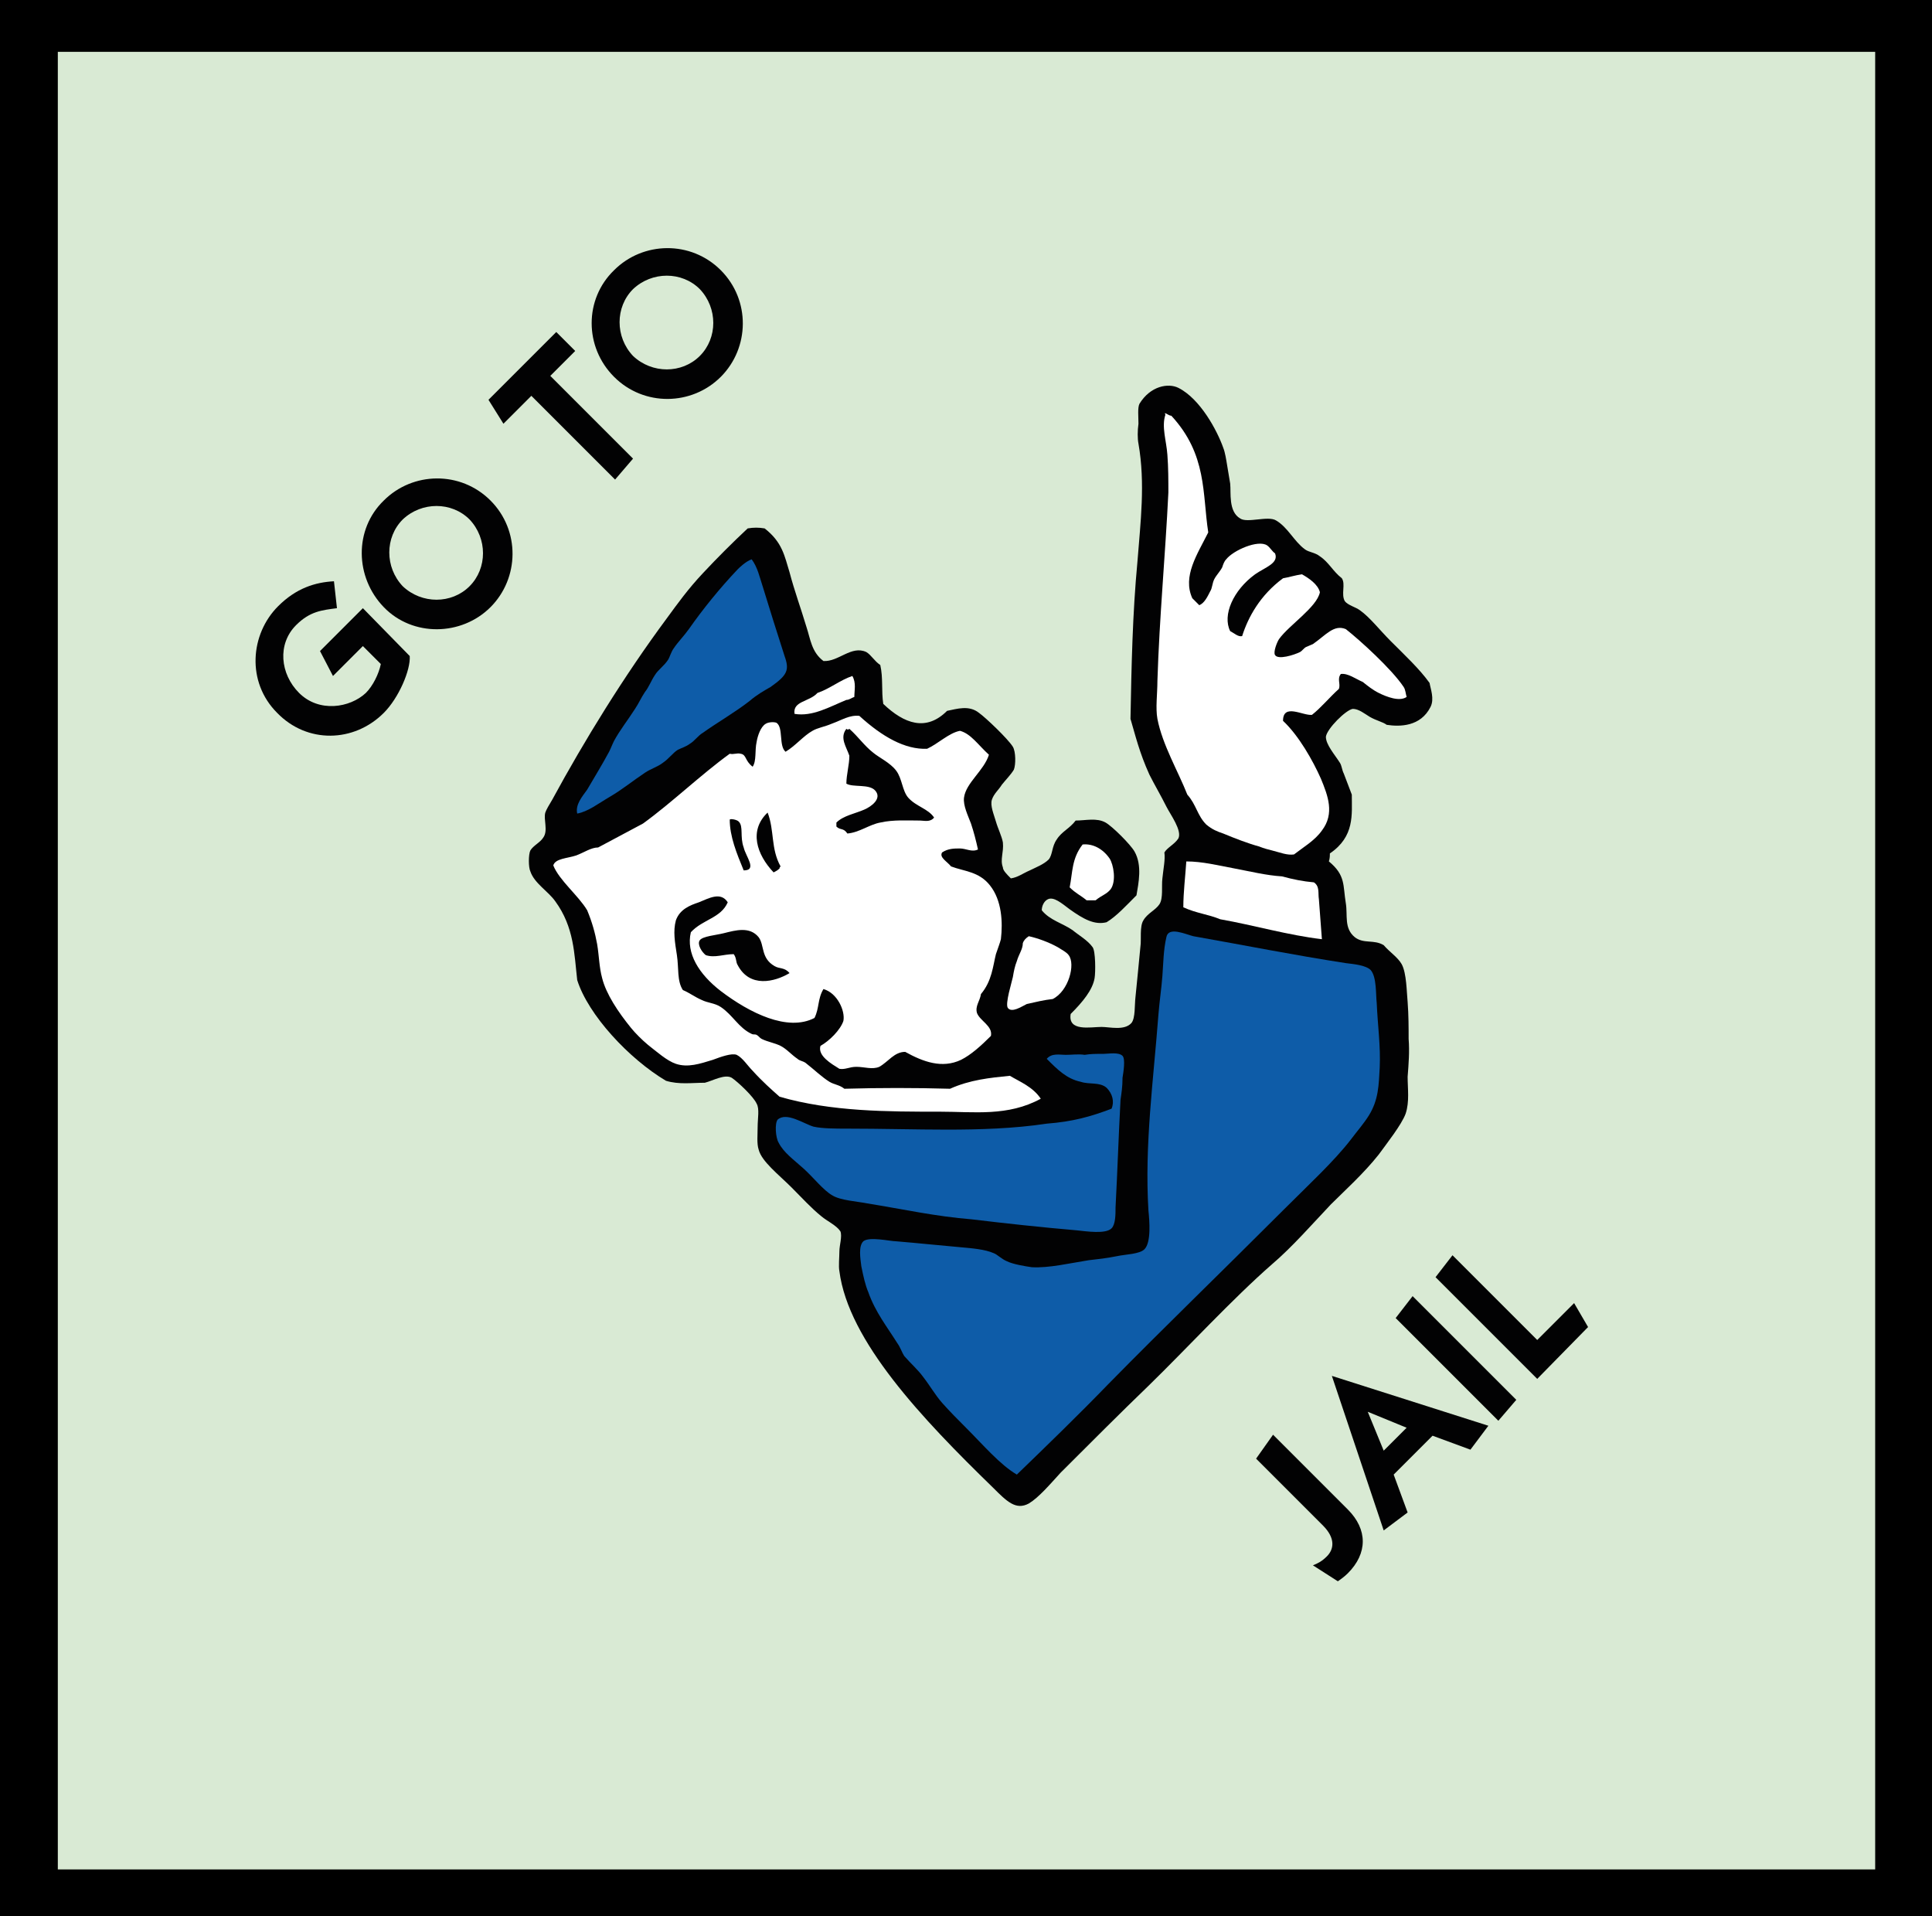
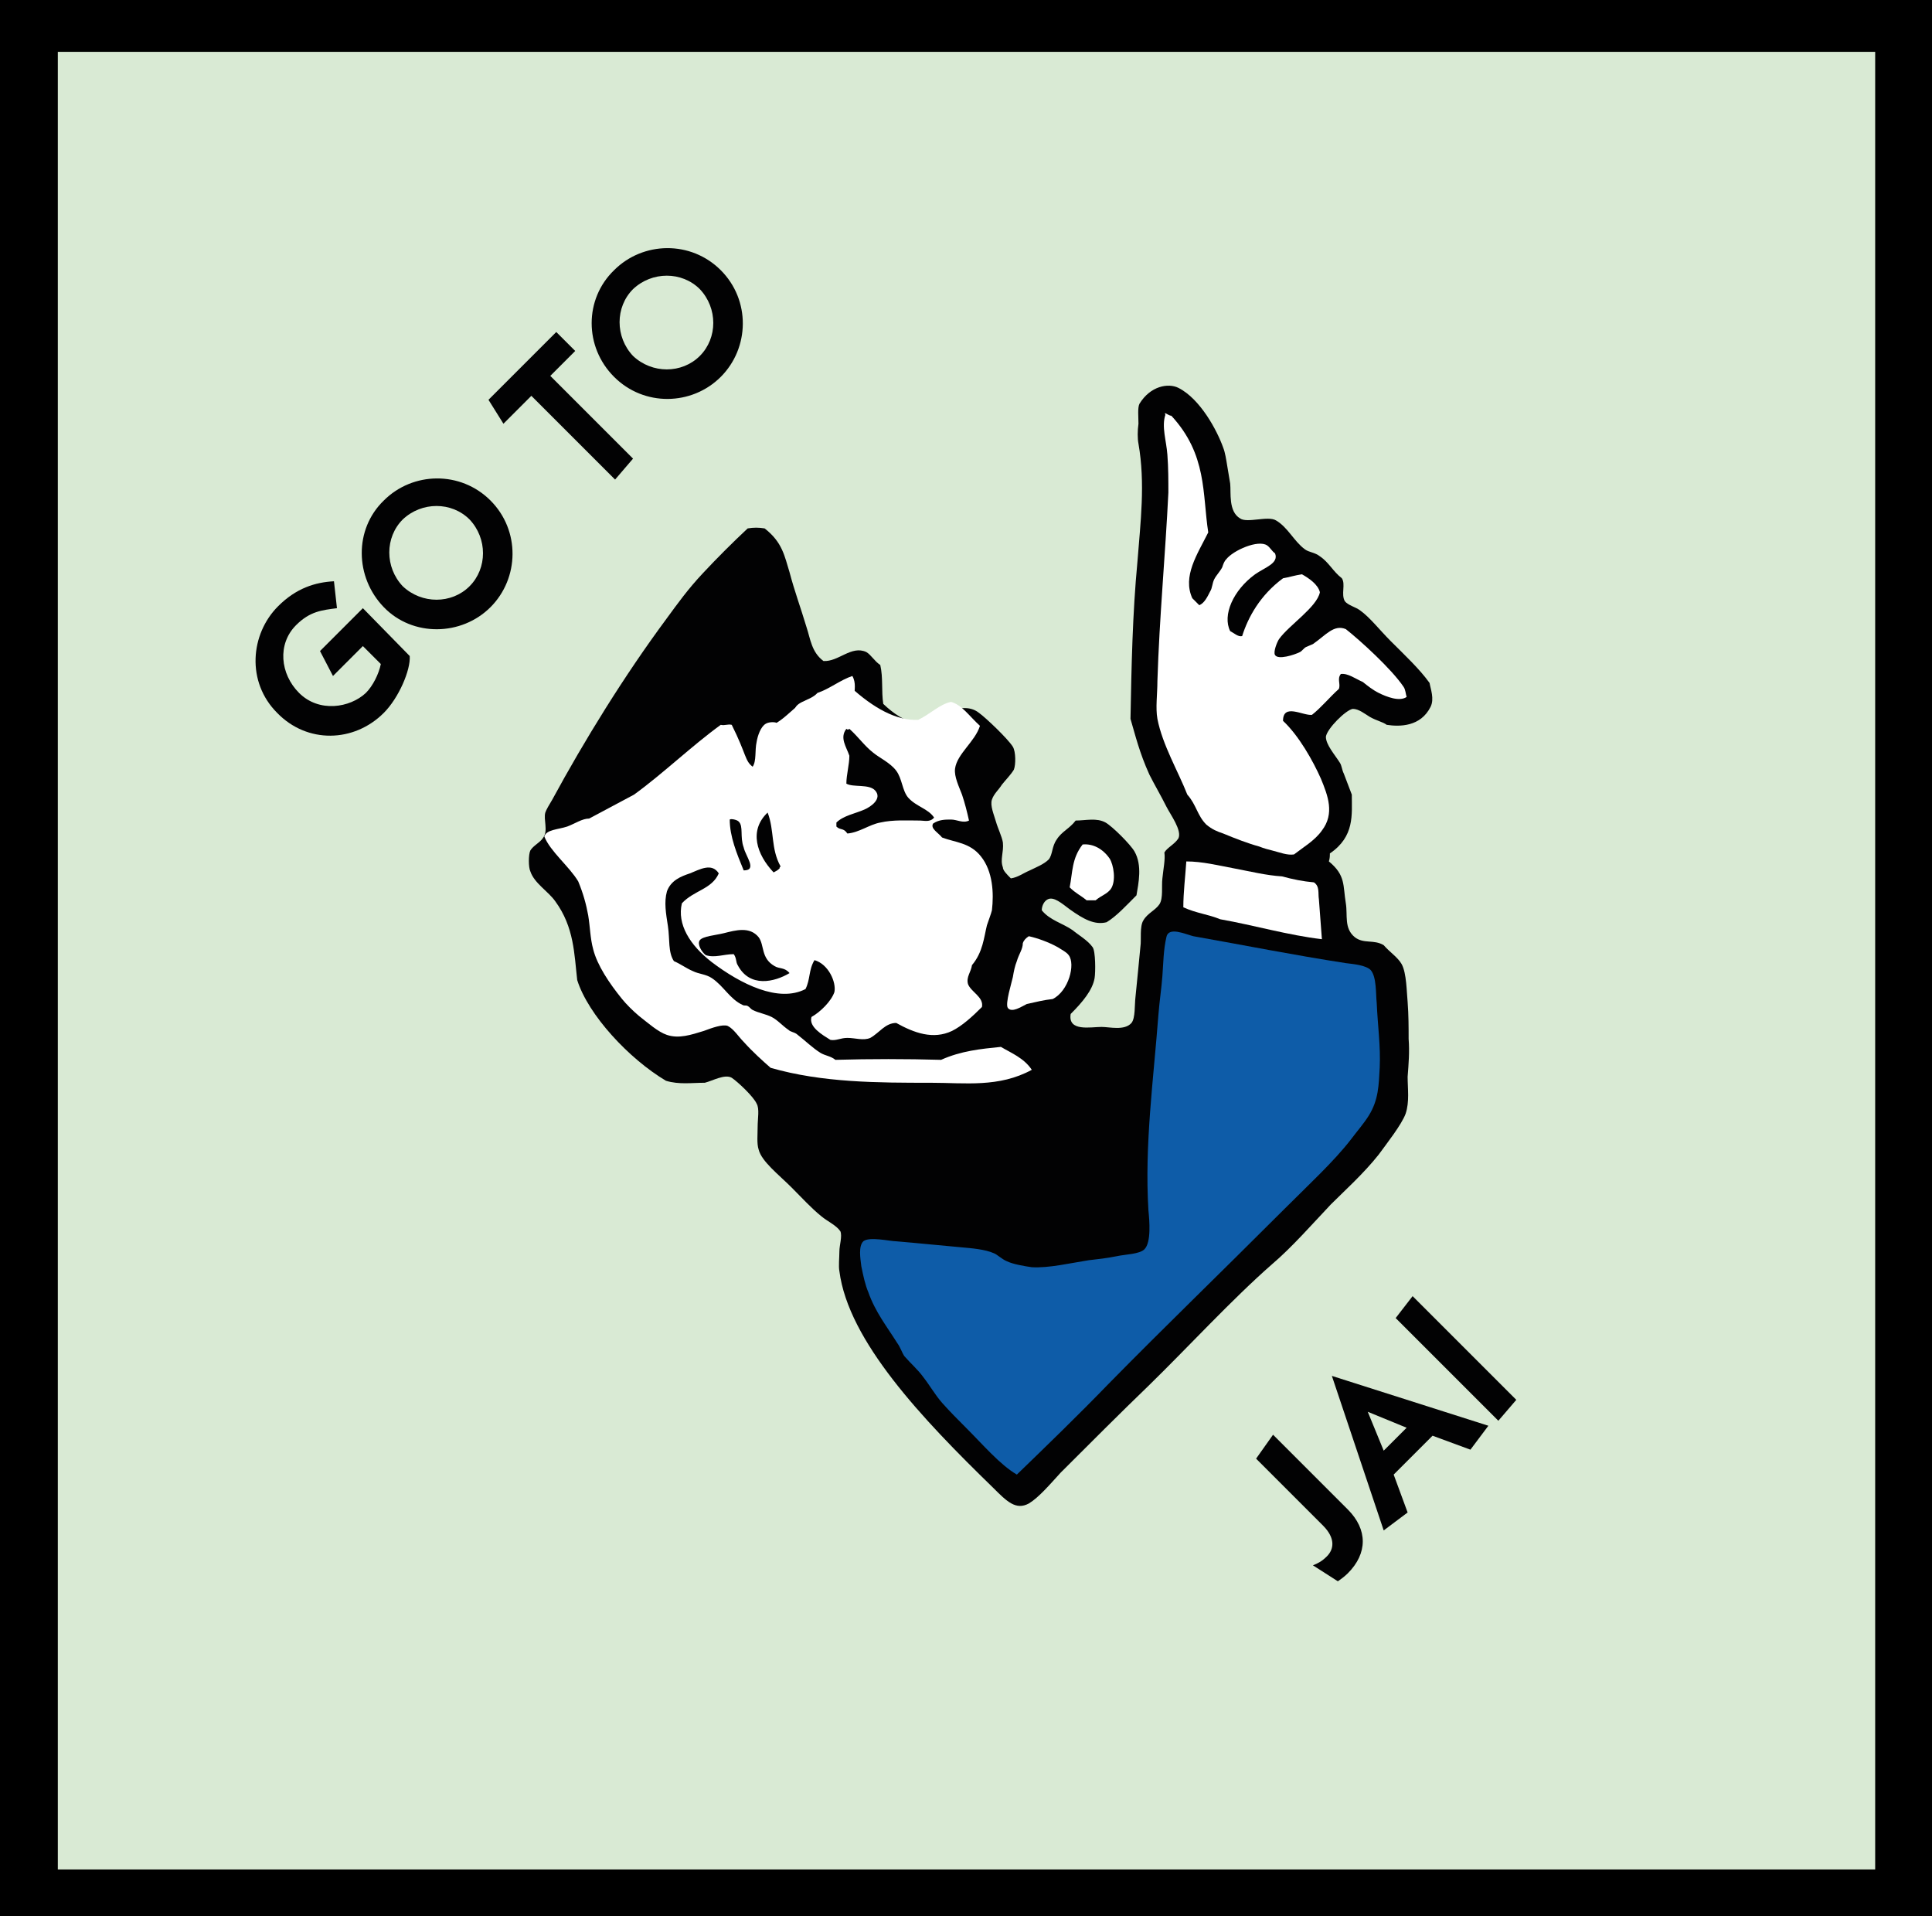
<svg xmlns="http://www.w3.org/2000/svg" version="1.1" id="Layer_1" x="0px" y="0px" style="enable-background:new 0 0 260 260;" xml:space="preserve" viewBox="33.1 33.9 193.8 192.2">
  <style type="text/css">
	.st0{fill-rule:evenodd;clip-rule:evenodd;fill:#D9EAD4;}
	.st1{fill-rule:evenodd;clip-rule:evenodd;fill:#020203;}
	.st2{fill-rule:evenodd;clip-rule:evenodd;fill:#0E5CA8;}
	.st3{fill-rule:evenodd;clip-rule:evenodd;fill:#FFFFFF;}
</style>
  <rect x="33.1" y="33.9" width="193.8" height="192.2" />
  <rect x="38.9" y="39.1" onclick="setSquare(31)" class="st0" width="182.3" height="182.3" />
  <g>
    <path class="st1" d="M74.2,99.7c0.1,1.4-1.1,4.2-2.6,5.7c-3,3-7.7,3.1-10.7,0c-3.1-3.1-2.7-7.9,0.1-10.7c1.8-1.8,3.7-2.4,5.6-2.5   l0.3,2.7c-1.5,0.2-2.7,0.3-4.1,1.7c-1.9,1.9-1.6,4.9,0.3,6.8c2,2,5.1,1.5,6.7,0c0.7-0.7,1.3-1.9,1.5-2.9l-1.8-1.8l-3,3l-1.3-2.5   l4.3-4.3L74.2,99.7z" />
    <path class="st1" d="M71.6,84.1c2.9-2.9,7.7-3,10.7,0s2.9,7.8,0,10.7c-2.9,2.9-7.8,3-10.7,0S68.6,87,71.6,84.1z M80.2,92.7   c1.8-1.8,1.8-4.8,0-6.7c-1.8-1.8-4.8-1.8-6.7,0c-1.8,1.8-1.8,4.8,0,6.7C75.4,94.5,78.4,94.5,80.2,92.7z" />
    <path class="st1" d="M82.1,74l6.8-6.8l1.9,1.9l-2.5,2.5l8.3,8.3L94.8,82l-8.4-8.4l-2.8,2.8L82.1,74z" />
    <path class="st1" d="M94.7,61c2.9-2.9,7.7-3,10.7,0s2.9,7.8,0,10.7c-2.9,2.9-7.7,3-10.7,0S91.7,63.9,94.7,61z M103.3,69.6   c1.8-1.8,1.8-4.8,0-6.7c-1.8-1.8-4.8-1.8-6.7,0c-1.8,1.8-1.8,4.8,0,6.7C98.5,71.4,101.5,71.4,103.3,69.6z" />
  </g>
  <g>
    <path class="st1" d="M160.8,177.8l7.5,7.5c2,2,2,4.4,0,6.4c-0.3,0.3-0.7,0.6-1,0.8l-2.5-1.6c0.5-0.2,0.9-0.4,1.4-0.9   c0.7-0.7,0.9-1.8-0.4-3.1l-6.7-6.7L160.8,177.8z" />
    <path class="st1" d="M171.9,187.4l-5.2-15.5l0,0l15.7,5l-1.8,2.4l-3.8-1.4l-3.9,3.9l1.4,3.8L171.9,187.4z M171.9,179.4l2.3-2.3   l-3.9-1.6L171.9,179.4z" />
    <path class="st1" d="M183.4,176.4l-10.3-10.3l1.7-2.2l10.4,10.4L183.4,176.4z" />
-     <path class="st1" d="M187.3,172.2L177.1,162l1.7-2.2l8.5,8.5l3.7-3.7l1.4,2.4L187.3,172.2z" />
  </g>
  <g>
    <path class="st1" d="M134.5,122c0.7-0.1,1.2-0.5,1.9-0.8c0.6-0.3,1.4-0.6,1.9-1.1c0.4-0.5,0.3-1.3,0.8-2c0.5-0.8,1.3-1.1,1.9-1.9   c1,0,2.1-0.3,3,0.2c0.7,0.4,2.5,2.2,2.9,2.9c0.8,1.4,0.4,3.2,0.2,4.4c-1,1-2,2.1-3,2.7c-1.2,0.3-2.3-0.3-3.7-1.3   c-0.8-0.6-1.6-1.3-2.2-1c-0.4,0.2-0.6,0.7-0.6,1.1c0.8,1,2.1,1.3,3.1,2c0.6,0.5,1.5,1,2,1.7c0.3,0.4,0.3,2.5,0.2,3.1   c-0.2,1.2-1.2,2.4-2.4,3.6c-0.3,1.8,2,1.3,3.1,1.3c0.8,0,2.3,0.4,3-0.4c0.4-0.5,0.3-1.8,0.4-2.6c0.2-1.9,0.3-3.1,0.5-5.1   c0.1-0.6-0.1-2,0.3-2.6c0.4-0.7,1.2-1,1.6-1.6c0.4-0.6,0.2-1.8,0.3-2.6c0.1-1,0.3-1.9,0.2-2.6c0.3-0.5,1-0.8,1.4-1.4   c0.4-0.8-0.8-2.4-1.2-3.2c-0.6-1.2-1.2-2.2-1.7-3.2c-1-2.2-1.4-3.9-1.9-5.6c0.1-5.3,0.2-10.5,0.7-15.8c0.3-3.9,0.8-7.8,0.1-11.8   c-0.1-0.5-0.1-1.3,0-2c0-0.7-0.1-1.6,0.1-2c1.1-1.8,2.9-2.1,3.9-1.6c2.2,1.1,3.9,4.3,4.5,6c0.2,0.5,0.3,1.2,0.4,1.8   c0.1,0.6,0.2,1.2,0.3,1.8c0.1,0.9-0.2,2.8,1,3.5c0.7,0.5,2.8-0.3,3.6,0.2c1.2,0.7,1.8,2.1,2.9,2.9c0.4,0.3,1,0.3,1.5,0.7   c0.9,0.6,1.3,1.5,2.2,2.2c0.4,0.6-0.1,1.6,0.3,2.3c0.3,0.4,1.1,0.6,1.5,0.9c1,0.7,2,2,3.1,3.1c1.4,1.4,2.9,2.8,3.9,4.2   c0.1,0.6,0.5,1.6,0.1,2.4c-1,2-3.1,2-4.4,1.8c-0.4-0.3-1-0.4-1.7-0.8c-0.5-0.3-1.1-0.8-1.7-0.8c-0.7,0.1-2.6,2-2.7,2.8   c0,0.8,0.9,1.8,1.4,2.6c0.2,0.3,0.2,0.7,0.4,1.1c0.3,0.8,0.5,1.3,0.8,2.1c0,2,0.3,4.2-2.2,5.9c0,0.2,0,0.5-0.1,0.8   c1.7,1.4,1.4,2.4,1.7,4.2c0.2,1.2-0.2,2.5,0.9,3.4c0.9,0.7,1.9,0.2,2.9,0.8c0.6,0.7,1.4,1.2,1.8,1.9c0.5,0.9,0.5,2.8,0.6,3.8   c0.1,1.3,0.1,2.6,0.1,3.7c0.1,1.3,0,2.5-0.1,3.8c0,1.2,0.2,2.5-0.2,3.7c-0.4,1.1-1.9,3-2.7,4.1c-1.5,1.9-3.5,3.7-4.8,5   c-1.8,1.9-3.9,4.3-5.9,6c-4,3.5-8.5,8.4-12.4,12.2c-2.6,2.5-6.1,6-8.8,8.7c-1.1,1.2-2.2,2.5-3.2,3.1c-1.3,0.7-2.2-0.2-3.6-1.6   c-7.1-6.9-14.5-14.7-15.4-21.7c-0.1-0.5,0-1.4,0-2s0.3-1.5,0.1-2c-0.4-0.6-1.3-1-1.9-1.5c-1-0.8-2-1.9-3-2.9   c-1.3-1.3-3-2.6-3.3-3.8c-0.2-0.6-0.1-1.5-0.1-2.3s0.2-1.8-0.1-2.3c-0.3-0.7-1.9-2.2-2.5-2.6c-0.7-0.4-1.9,0.3-2.7,0.5   c-1.3,0-2.6,0.2-3.9-0.2c-3.7-2.2-7.8-6.6-8.9-10.1c-0.3-2.6-0.3-5.3-2.2-7.9c-0.7-1-2.1-1.8-2.5-3c-0.2-0.4-0.2-1.7,0-2.1   c0.3-0.5,1-0.8,1.3-1.3c0.5-0.7,0-1.8,0.2-2.5c0.1-0.3,0.4-0.8,0.7-1.3c3.2-5.9,7.2-12.4,11.5-18.2c1.1-1.5,2.1-2.9,3.6-4.5   c1.4-1.5,3-3.1,4.5-4.5c0.6-0.1,1.1-0.1,1.7,0c1.8,1.4,2,2.8,2.5,4.4c0.5,1.9,1.1,3.5,1.7,5.5c0.4,1.2,0.5,2.5,1.7,3.4   c1.5,0.1,2.8-1.6,4.3-0.9c0.5,0.3,0.8,0.9,1.4,1.3c0.3,1.3,0.1,2.6,0.3,3.9c2.1,2,4.3,2.8,6.4,0.7c1-0.2,2.2-0.6,3.2,0.2   c0.7,0.5,2.9,2.6,3.4,3.4c0.3,0.5,0.3,1.8,0.1,2.3c-0.3,0.5-0.8,1-1.2,1.5c-0.3,0.5-0.8,0.9-1,1.5s0.2,1.5,0.4,2.2s0.6,1.5,0.7,2.1   c0.1,1-0.3,1.7,0,2.5C133.7,121.2,134.1,121.6,134.5,122z" />
-     <path class="st2" d="M108.5,90c0.6,0.8,0.8,1.8,1.1,2.7c0.7,2.3,1.4,4.5,2.2,7c0.5,1.4,0.3,1.9-1.4,3.1c-0.7,0.4-1.4,0.8-2.1,1.4   c-1.4,1.1-3.3,2.2-4.7,3.2c-0.5,0.3-0.8,0.8-1.3,1.1c-0.4,0.3-0.8,0.4-1.2,0.6c-0.5,0.3-0.9,0.9-1.5,1.3c-0.5,0.4-1.2,0.6-1.8,1   c-1.2,0.8-2.3,1.7-3.5,2.4c-1.2,0.7-2.2,1.5-3.3,1.7c-0.2-0.9,0.5-1.7,1-2.4c0.7-1.2,1.5-2.5,2.2-3.8c0.2-0.4,0.3-0.7,0.5-1.1   c0.6-1.1,1.4-2.1,2.1-3.2c0.4-0.6,0.6-1.1,1-1.7c0.4-0.5,0.6-1.1,1-1.7c0.3-0.5,0.9-0.9,1.3-1.5c0.2-0.3,0.3-0.8,0.6-1.2   c0.4-0.6,1-1.2,1.5-1.9c1.4-2,3.1-4.1,4.9-6C107.2,90.9,107.9,90.2,108.5,90z" />
-     <path class="st3" d="M108.6,110.8c0.4-0.6,0.2-1.6,0.4-2.5c0.1-0.6,0.4-1.5,0.9-1.8c0.3-0.2,0.9-0.2,1.1-0.1   c0.7,0.5,0.2,2.3,0.9,2.9c1-0.6,1.8-1.6,2.7-2.1c0.5-0.3,1.2-0.4,1.9-0.7c1.1-0.4,1.8-0.9,2.8-0.8c2.3,2.1,4.6,3.4,6.8,3.3   c1.1-0.5,2.2-1.6,3.3-1.8c1.1,0.3,1.8,1.4,2.9,2.4c-0.5,1.6-2.3,2.8-2.5,4.3c-0.1,0.8,0.4,1.8,0.7,2.6c0.3,0.9,0.5,1.7,0.7,2.6   c-0.6,0.3-1.2-0.1-1.8-0.1s-1.2,0-1.8,0.4c-0.3,0.5,0.5,0.9,0.9,1.4c1.3,0.5,2.8,0.5,3.9,1.9c1.2,1.5,1.3,3.7,1.1,5.4   c-0.1,0.4-0.3,0.9-0.5,1.5c-0.3,1.2-0.4,2.7-1.5,4c-0.1,0.7-0.6,1.2-0.4,1.9c0.3,0.8,1.6,1.3,1.4,2.3c-1,1-2,1.9-3,2.4   c-1.9,0.9-3.8,0.2-5.6-0.8c-1.1,0-1.7,1-2.6,1.5c-0.7,0.3-1.5,0-2.3,0c-0.7,0-1.1,0.3-1.7,0.2c-0.8-0.5-2.2-1.3-1.9-2.3   c0.9-0.5,2-1.6,2.3-2.5c0.2-1-0.6-2.8-2-3.2c-0.6,1-0.4,1.9-0.9,2.9c-2.7,1.4-6.5-0.5-9.4-2.7c-2.2-1.7-3.5-3.8-3-5.9   c1.2-1.3,3-1.4,3.7-3c-0.7-1.1-1.9-0.4-2.9,0c-0.9,0.3-1.9,0.7-2.3,1.8c-0.3,1.1-0.1,2.2,0.1,3.5s0,2.6,0.6,3.5   c0.7,0.3,1.2,0.7,1.9,1c0.6,0.3,1.3,0.3,1.9,0.7c1.2,0.8,1.8,2.1,3.1,2.7c0.2,0.1,0.3,0,0.5,0.1s0.3,0.3,0.5,0.4   c0.6,0.3,1.3,0.4,1.9,0.7c0.6,0.3,1.1,0.9,1.7,1.3c0.2,0.2,0.5,0.2,0.8,0.4c0.9,0.7,1.6,1.4,2.4,1.9c0.5,0.3,1,0.3,1.5,0.7   c3.5-0.1,7.1-0.1,10.6,0c2-0.9,4-1.1,6-1.3c1,0.6,2.3,1.1,3.1,2.3c-3.3,1.8-6.7,1.3-10.1,1.3c-5.3,0-10.9,0-16.1-1.5   c-0.8-0.7-1.8-1.6-2.7-2.6c-0.5-0.5-1-1.3-1.6-1.6c-0.5-0.2-1.6,0.2-2.4,0.5c-1.3,0.4-2.5,0.8-3.7,0.4c-0.9-0.3-1.9-1.2-2.8-1.9   c-0.6-0.5-1.3-1.2-1.7-1.7c-1.3-1.6-2.5-3.4-2.9-5c-0.3-1.1-0.3-2.2-0.5-3.4c-0.2-1.1-0.5-2.2-1-3.4c-0.9-1.5-2.8-3-3.4-4.5   c0.2-0.7,1.4-0.7,2.3-1c0.8-0.3,1.5-0.8,2.2-0.8c1.5-0.8,3-1.6,4.5-2.4c2.9-2.1,5.8-4.9,8.7-7c0.4,0.1,0.7-0.1,1.1,0   C108,109.6,107.8,110.2,108.6,110.8z M107.7,118.9c-0.4-1.1,0-2.1-0.5-2.6c-0.2-0.2-0.8-0.3-0.9-0.2c0,1.7,0.7,3.4,1.4,5.1   C109.1,121.2,107.9,119.8,107.7,118.9z M118,107c-0.7,0.9,0,1.8,0.3,2.7c0,0.9-0.3,1.9-0.3,2.8c0.7,0.4,2.3,0,2.9,0.7   c0.7,0.8-0.4,1.6-1.1,1.9c-0.9,0.4-2.1,0.6-2.8,1.3c0,0.1,0,0.3,0,0.4c0.4,0.4,0.7,0.1,1.1,0.7c1.2-0.1,2.2-0.9,3.3-1.1   c1.3-0.3,2.8-0.2,4-0.2c0.4,0,1,0.2,1.4-0.3c-0.6-0.9-1.8-1.1-2.6-2c-0.6-0.7-0.6-1.9-1.2-2.7c-0.6-0.8-1.7-1.3-2.3-1.8   c-0.9-0.7-1.5-1.6-2.4-2.4C118.2,107.1,118.1,107.1,118,107z M110.7,121.4c0.2-0.1,0.4-0.2,0.6-0.4c0-0.1,0-0.1,0.1-0.2   c-1-1.8-0.6-3.6-1.3-5.4C108.2,117.2,109,119.6,110.7,121.4z M110.8,130.8c-1.4-0.8-1-2.1-1.6-2.9c-0.9-1.1-2.3-0.7-3.5-0.4   c-0.8,0.2-2.1,0.3-2.4,0.7c-0.3,0.4,0.2,1.2,0.6,1.5c0.9,0.3,1.8-0.1,2.8-0.1c0.3,0.4,0.2,0.8,0.4,1.1c1.2,2.3,3.7,1.7,5.2,0.8   C111.8,130.9,111.3,131.1,110.8,130.8z" />
+     <path class="st3" d="M108.6,110.8c0.4-0.6,0.2-1.6,0.4-2.5c0.1-0.6,0.4-1.5,0.9-1.8c0.3-0.2,0.9-0.2,1.1-0.1   c1-0.6,1.8-1.6,2.7-2.1c0.5-0.3,1.2-0.4,1.9-0.7c1.1-0.4,1.8-0.9,2.8-0.8c2.3,2.1,4.6,3.4,6.8,3.3   c1.1-0.5,2.2-1.6,3.3-1.8c1.1,0.3,1.8,1.4,2.9,2.4c-0.5,1.6-2.3,2.8-2.5,4.3c-0.1,0.8,0.4,1.8,0.7,2.6c0.3,0.9,0.5,1.7,0.7,2.6   c-0.6,0.3-1.2-0.1-1.8-0.1s-1.2,0-1.8,0.4c-0.3,0.5,0.5,0.9,0.9,1.4c1.3,0.5,2.8,0.5,3.9,1.9c1.2,1.5,1.3,3.7,1.1,5.4   c-0.1,0.4-0.3,0.9-0.5,1.5c-0.3,1.2-0.4,2.7-1.5,4c-0.1,0.7-0.6,1.2-0.4,1.9c0.3,0.8,1.6,1.3,1.4,2.3c-1,1-2,1.9-3,2.4   c-1.9,0.9-3.8,0.2-5.6-0.8c-1.1,0-1.7,1-2.6,1.5c-0.7,0.3-1.5,0-2.3,0c-0.7,0-1.1,0.3-1.7,0.2c-0.8-0.5-2.2-1.3-1.9-2.3   c0.9-0.5,2-1.6,2.3-2.5c0.2-1-0.6-2.8-2-3.2c-0.6,1-0.4,1.9-0.9,2.9c-2.7,1.4-6.5-0.5-9.4-2.7c-2.2-1.7-3.5-3.8-3-5.9   c1.2-1.3,3-1.4,3.7-3c-0.7-1.1-1.9-0.4-2.9,0c-0.9,0.3-1.9,0.7-2.3,1.8c-0.3,1.1-0.1,2.2,0.1,3.5s0,2.6,0.6,3.5   c0.7,0.3,1.2,0.7,1.9,1c0.6,0.3,1.3,0.3,1.9,0.7c1.2,0.8,1.8,2.1,3.1,2.7c0.2,0.1,0.3,0,0.5,0.1s0.3,0.3,0.5,0.4   c0.6,0.3,1.3,0.4,1.9,0.7c0.6,0.3,1.1,0.9,1.7,1.3c0.2,0.2,0.5,0.2,0.8,0.4c0.9,0.7,1.6,1.4,2.4,1.9c0.5,0.3,1,0.3,1.5,0.7   c3.5-0.1,7.1-0.1,10.6,0c2-0.9,4-1.1,6-1.3c1,0.6,2.3,1.1,3.1,2.3c-3.3,1.8-6.7,1.3-10.1,1.3c-5.3,0-10.9,0-16.1-1.5   c-0.8-0.7-1.8-1.6-2.7-2.6c-0.5-0.5-1-1.3-1.6-1.6c-0.5-0.2-1.6,0.2-2.4,0.5c-1.3,0.4-2.5,0.8-3.7,0.4c-0.9-0.3-1.9-1.2-2.8-1.9   c-0.6-0.5-1.3-1.2-1.7-1.7c-1.3-1.6-2.5-3.4-2.9-5c-0.3-1.1-0.3-2.2-0.5-3.4c-0.2-1.1-0.5-2.2-1-3.4c-0.9-1.5-2.8-3-3.4-4.5   c0.2-0.7,1.4-0.7,2.3-1c0.8-0.3,1.5-0.8,2.2-0.8c1.5-0.8,3-1.6,4.5-2.4c2.9-2.1,5.8-4.9,8.7-7c0.4,0.1,0.7-0.1,1.1,0   C108,109.6,107.8,110.2,108.6,110.8z M107.7,118.9c-0.4-1.1,0-2.1-0.5-2.6c-0.2-0.2-0.8-0.3-0.9-0.2c0,1.7,0.7,3.4,1.4,5.1   C109.1,121.2,107.9,119.8,107.7,118.9z M118,107c-0.7,0.9,0,1.8,0.3,2.7c0,0.9-0.3,1.9-0.3,2.8c0.7,0.4,2.3,0,2.9,0.7   c0.7,0.8-0.4,1.6-1.1,1.9c-0.9,0.4-2.1,0.6-2.8,1.3c0,0.1,0,0.3,0,0.4c0.4,0.4,0.7,0.1,1.1,0.7c1.2-0.1,2.2-0.9,3.3-1.1   c1.3-0.3,2.8-0.2,4-0.2c0.4,0,1,0.2,1.4-0.3c-0.6-0.9-1.8-1.1-2.6-2c-0.6-0.7-0.6-1.9-1.2-2.7c-0.6-0.8-1.7-1.3-2.3-1.8   c-0.9-0.7-1.5-1.6-2.4-2.4C118.2,107.1,118.1,107.1,118,107z M110.7,121.4c0.2-0.1,0.4-0.2,0.6-0.4c0-0.1,0-0.1,0.1-0.2   c-1-1.8-0.6-3.6-1.3-5.4C108.2,117.2,109,119.6,110.7,121.4z M110.8,130.8c-1.4-0.8-1-2.1-1.6-2.9c-0.9-1.1-2.3-0.7-3.5-0.4   c-0.8,0.2-2.1,0.3-2.4,0.7c-0.3,0.4,0.2,1.2,0.6,1.5c0.9,0.3,1.8-0.1,2.8-0.1c0.3,0.4,0.2,0.8,0.4,1.1c1.2,2.3,3.7,1.7,5.2,0.8   C111.8,130.9,111.3,131.1,110.8,130.8z" />
    <path class="st3" d="M118.6,101.7c0.4,0.7,0.2,1.4,0.2,2.1c-0.3,0.1-0.5,0.3-0.8,0.3c-1.7,0.7-3.4,1.7-5.2,1.4   c-0.2-1.3,1.5-1.2,2.3-2.1C116.3,103,117.4,102.1,118.6,101.7z" />
    <path class="st3" d="M150.6,75.6c3.6,3.9,3.1,7.8,3.7,11.7c-1.1,2.2-2.6,4.4-1.6,6.6c0.2,0.2,0.4,0.4,0.7,0.7   c0.5-0.2,0.8-0.8,1.1-1.4c0.2-0.3,0.2-0.8,0.4-1.2c0.2-0.4,0.6-0.8,0.8-1.2c0.1-0.3,0.2-0.6,0.4-0.8c0.7-0.9,3.2-2,4.1-1.4   c0.3,0.2,0.5,0.6,0.8,0.8c0.4,1-1,1.4-2,2.1c-2.2,1.6-3.3,4.1-2.5,5.7c0.4,0.2,0.8,0.6,1.2,0.5c0.6-1.9,1.8-4.1,4.1-5.8   c0.6-0.1,1.2-0.3,1.9-0.4c0.7,0.4,1.6,1,1.8,1.8c-0.3,1.5-3.1,3.3-4.1,4.7c-0.2,0.3-0.6,1.3-0.4,1.6c0.3,0.5,1.9,0,2.5-0.3   c0.2-0.1,0.4-0.4,0.6-0.5c0.2-0.1,0.5-0.2,0.7-0.3c1.3-0.9,2.1-2,3.3-1.5c1.4,1.1,4.6,4,5.8,5.8c0.2,0.3,0.2,0.7,0.3,1   c-0.7,0.5-2,0-2.8-0.4c-0.6-0.3-1.1-0.7-1.6-1.1c-0.7-0.3-1.5-0.9-2.2-0.8c-0.4,0.5,0,1-0.2,1.5c-0.9,0.8-1.8,1.9-2.7,2.6   c-0.9,0.1-2.9-1.2-2.9,0.6c1.6,1.5,3,4,3.8,5.8c0.7,1.7,1.4,3.5,0.1,5.2c-0.7,1-1.9,1.7-2.8,2.4c-0.7,0.1-1.4-0.2-2.2-0.4   c-0.4-0.1-0.8-0.2-1.3-0.4c-1.1-0.3-2.4-0.8-3.6-1.3c-0.6-0.2-1.1-0.4-1.7-0.9c-0.9-0.9-1-2-1.9-3c-0.9-2.3-2.5-5-3-7.6   c-0.2-1.1,0-2.5,0-3.8c0.2-6.4,0.8-12.7,1.1-18.9c0-1.2,0-2.5-0.1-3.8c-0.1-1.4-0.6-2.8-0.2-4C149.8,75.1,150.3,75.6,150.6,75.6z" />
-     <path class="st2" d="M144.6,145.1c0.3-0.7,0.1-1.5-0.5-2.1c-0.7-0.6-1.7-0.3-2.6-0.6c-1.4-0.3-2.3-1.2-3.4-2.3   c0.5-0.6,1.3-0.4,1.9-0.4c0.6,0,1.3-0.1,1.9,0c0.6-0.1,1.1-0.1,1.9-0.1c0.5,0,1.5-0.2,1.9,0.2c0.3,0.3,0.1,1.6,0,2.2   c0,0.9-0.1,1.5-0.2,2.2c-0.2,3.7-0.3,7-0.5,10.8c0,0.7,0,1.7-0.4,2.1c-0.6,0.6-2.5,0.3-3.5,0.2c-3.5-0.3-7.2-0.7-10.5-1.1   c-3.7-0.3-6.8-1-10.5-1.6c-1-0.2-2.7-0.3-3.5-0.8c-0.9-0.5-1.9-1.8-2.9-2.7c-1-0.9-2-1.6-2.5-2.6c-0.3-0.5-0.4-1.9-0.1-2.3   c0.9-0.8,2.6,0.4,3.6,0.7c0.9,0.2,2.2,0.2,3.4,0.2c3.3,0,6.9,0.1,10,0.1c3.2,0,6.7-0.1,10-0.6C140.7,146.4,142.5,145.9,144.6,145.1   z" />
    <path class="st3" d="M141.7,118.6c1-0.1,2,0.4,2.7,1.4c0.4,0.6,0.7,2.3,0.1,3.1c-0.4,0.5-0.9,0.6-1.5,1.1c-0.3,0-0.6,0-0.9,0   c-0.6-0.5-1.1-0.7-1.7-1.3C140.7,121.4,140.6,120,141.7,118.6z" />
    <path class="st3" d="M136.3,127.8c0.9,0.2,2,0.6,2.9,1.1c0.3,0.2,0.9,0.5,1.1,0.8c0.7,0.9,0,3.6-1.6,4.4c-0.9,0.1-1.7,0.3-2.6,0.5   c-0.6,0.3-1.5,0.9-1.9,0.4c-0.3-0.4,0.4-2.6,0.5-3.1c0.1-0.6,0.2-1.1,0.4-1.6c0.2-0.7,0.6-1.2,0.6-1.8   C135.8,128.2,136,128,136.3,127.8z" />
    <path class="st3" d="M165.7,128.1c-3.4-0.4-6.8-1.4-10.2-2c-1.2-0.5-2.4-0.6-3.7-1.2c0-1.5,0.2-3.1,0.3-4.6c1.6,0,3.2,0.4,4.8,0.7   c1.6,0.3,3.2,0.7,4.8,0.8c1.1,0.3,2.1,0.5,3.2,0.6c0.6,0.4,0.4,1.1,0.5,1.7C165.5,125.4,165.6,126.8,165.7,128.1z" />
    <path class="st2" d="M135.1,181.8c-1.7-1-3.4-3-5.1-4.7c-0.8-0.8-1.6-1.6-2.4-2.5c-0.7-0.8-1.2-1.7-1.9-2.6   c-0.5-0.7-1.3-1.4-1.9-2.1c-0.2-0.3-0.4-0.9-0.7-1.3c-1-1.6-2.2-3.1-2.9-5.1c-0.3-0.7-0.5-1.6-0.7-2.6c-0.1-0.8-0.3-2,0.2-2.5   c0.6-0.5,2.7,0,3.3,0c2.4,0.2,4.2,0.4,6.5,0.6c1.1,0.1,2.4,0.2,3.3,0.6c0.3,0.1,0.8,0.6,1.3,0.8c0.6,0.3,1.8,0.5,2.5,0.6   c1.7,0.1,3.8-0.4,5.7-0.7c0.9-0.1,1.8-0.2,2.8-0.4c0.9-0.2,2.3-0.2,2.8-0.7c0.7-0.7,0.5-2.9,0.4-3.9c-0.4-6.6,0.5-13,1-19.6   c0.1-1.3,0.3-2.6,0.4-3.9c0.1-1.3,0.1-2.6,0.4-3.9c0.2-1.1,1.9-0.3,2.7-0.1c5.1,0.9,10.1,1.9,15.3,2.7c0.8,0.1,2,0.2,2.5,0.7   c0.6,0.7,0.5,2.4,0.6,3.3c0.1,2.3,0.4,4.3,0.3,6.5c-0.1,1.7-0.1,3.2-1.1,4.8c-0.5,0.8-1.2,1.6-1.8,2.4c-1.7,2.2-4.2,4.5-6.7,7   c-6.8,6.8-11.8,11.6-17.6,17.5C141.3,175.8,138.1,178.9,135.1,181.8z" />
  </g>
</svg>